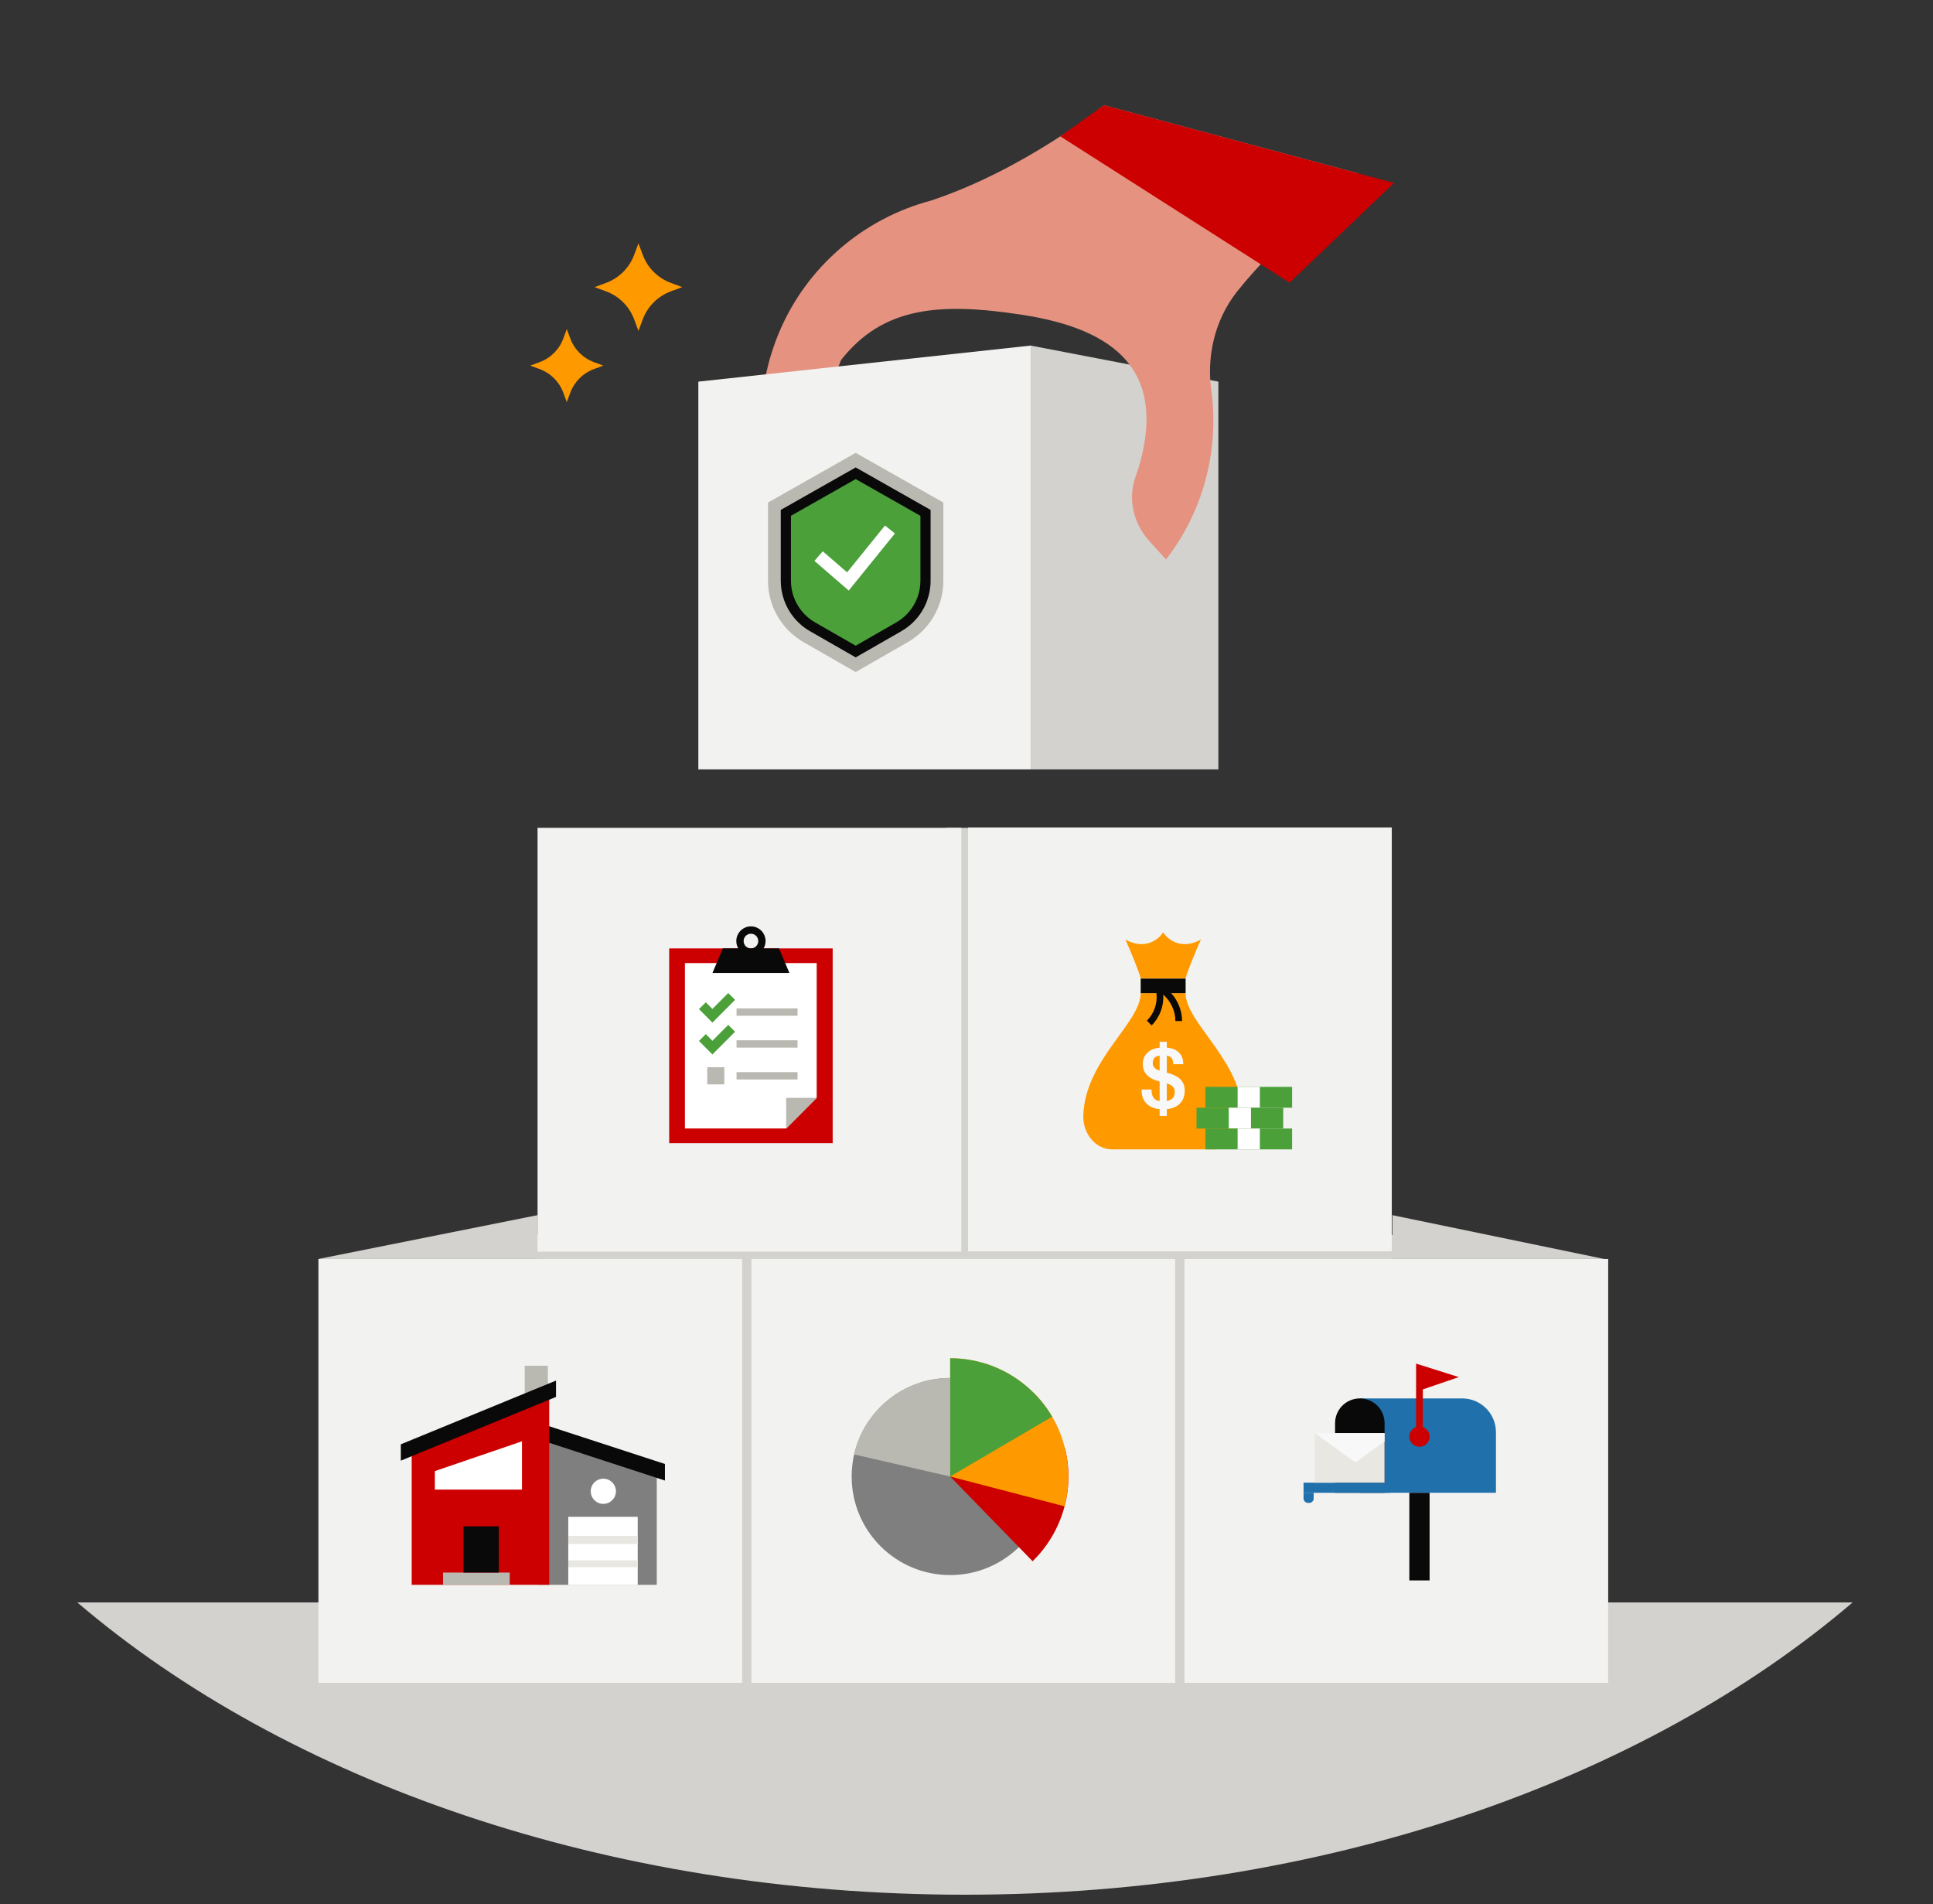
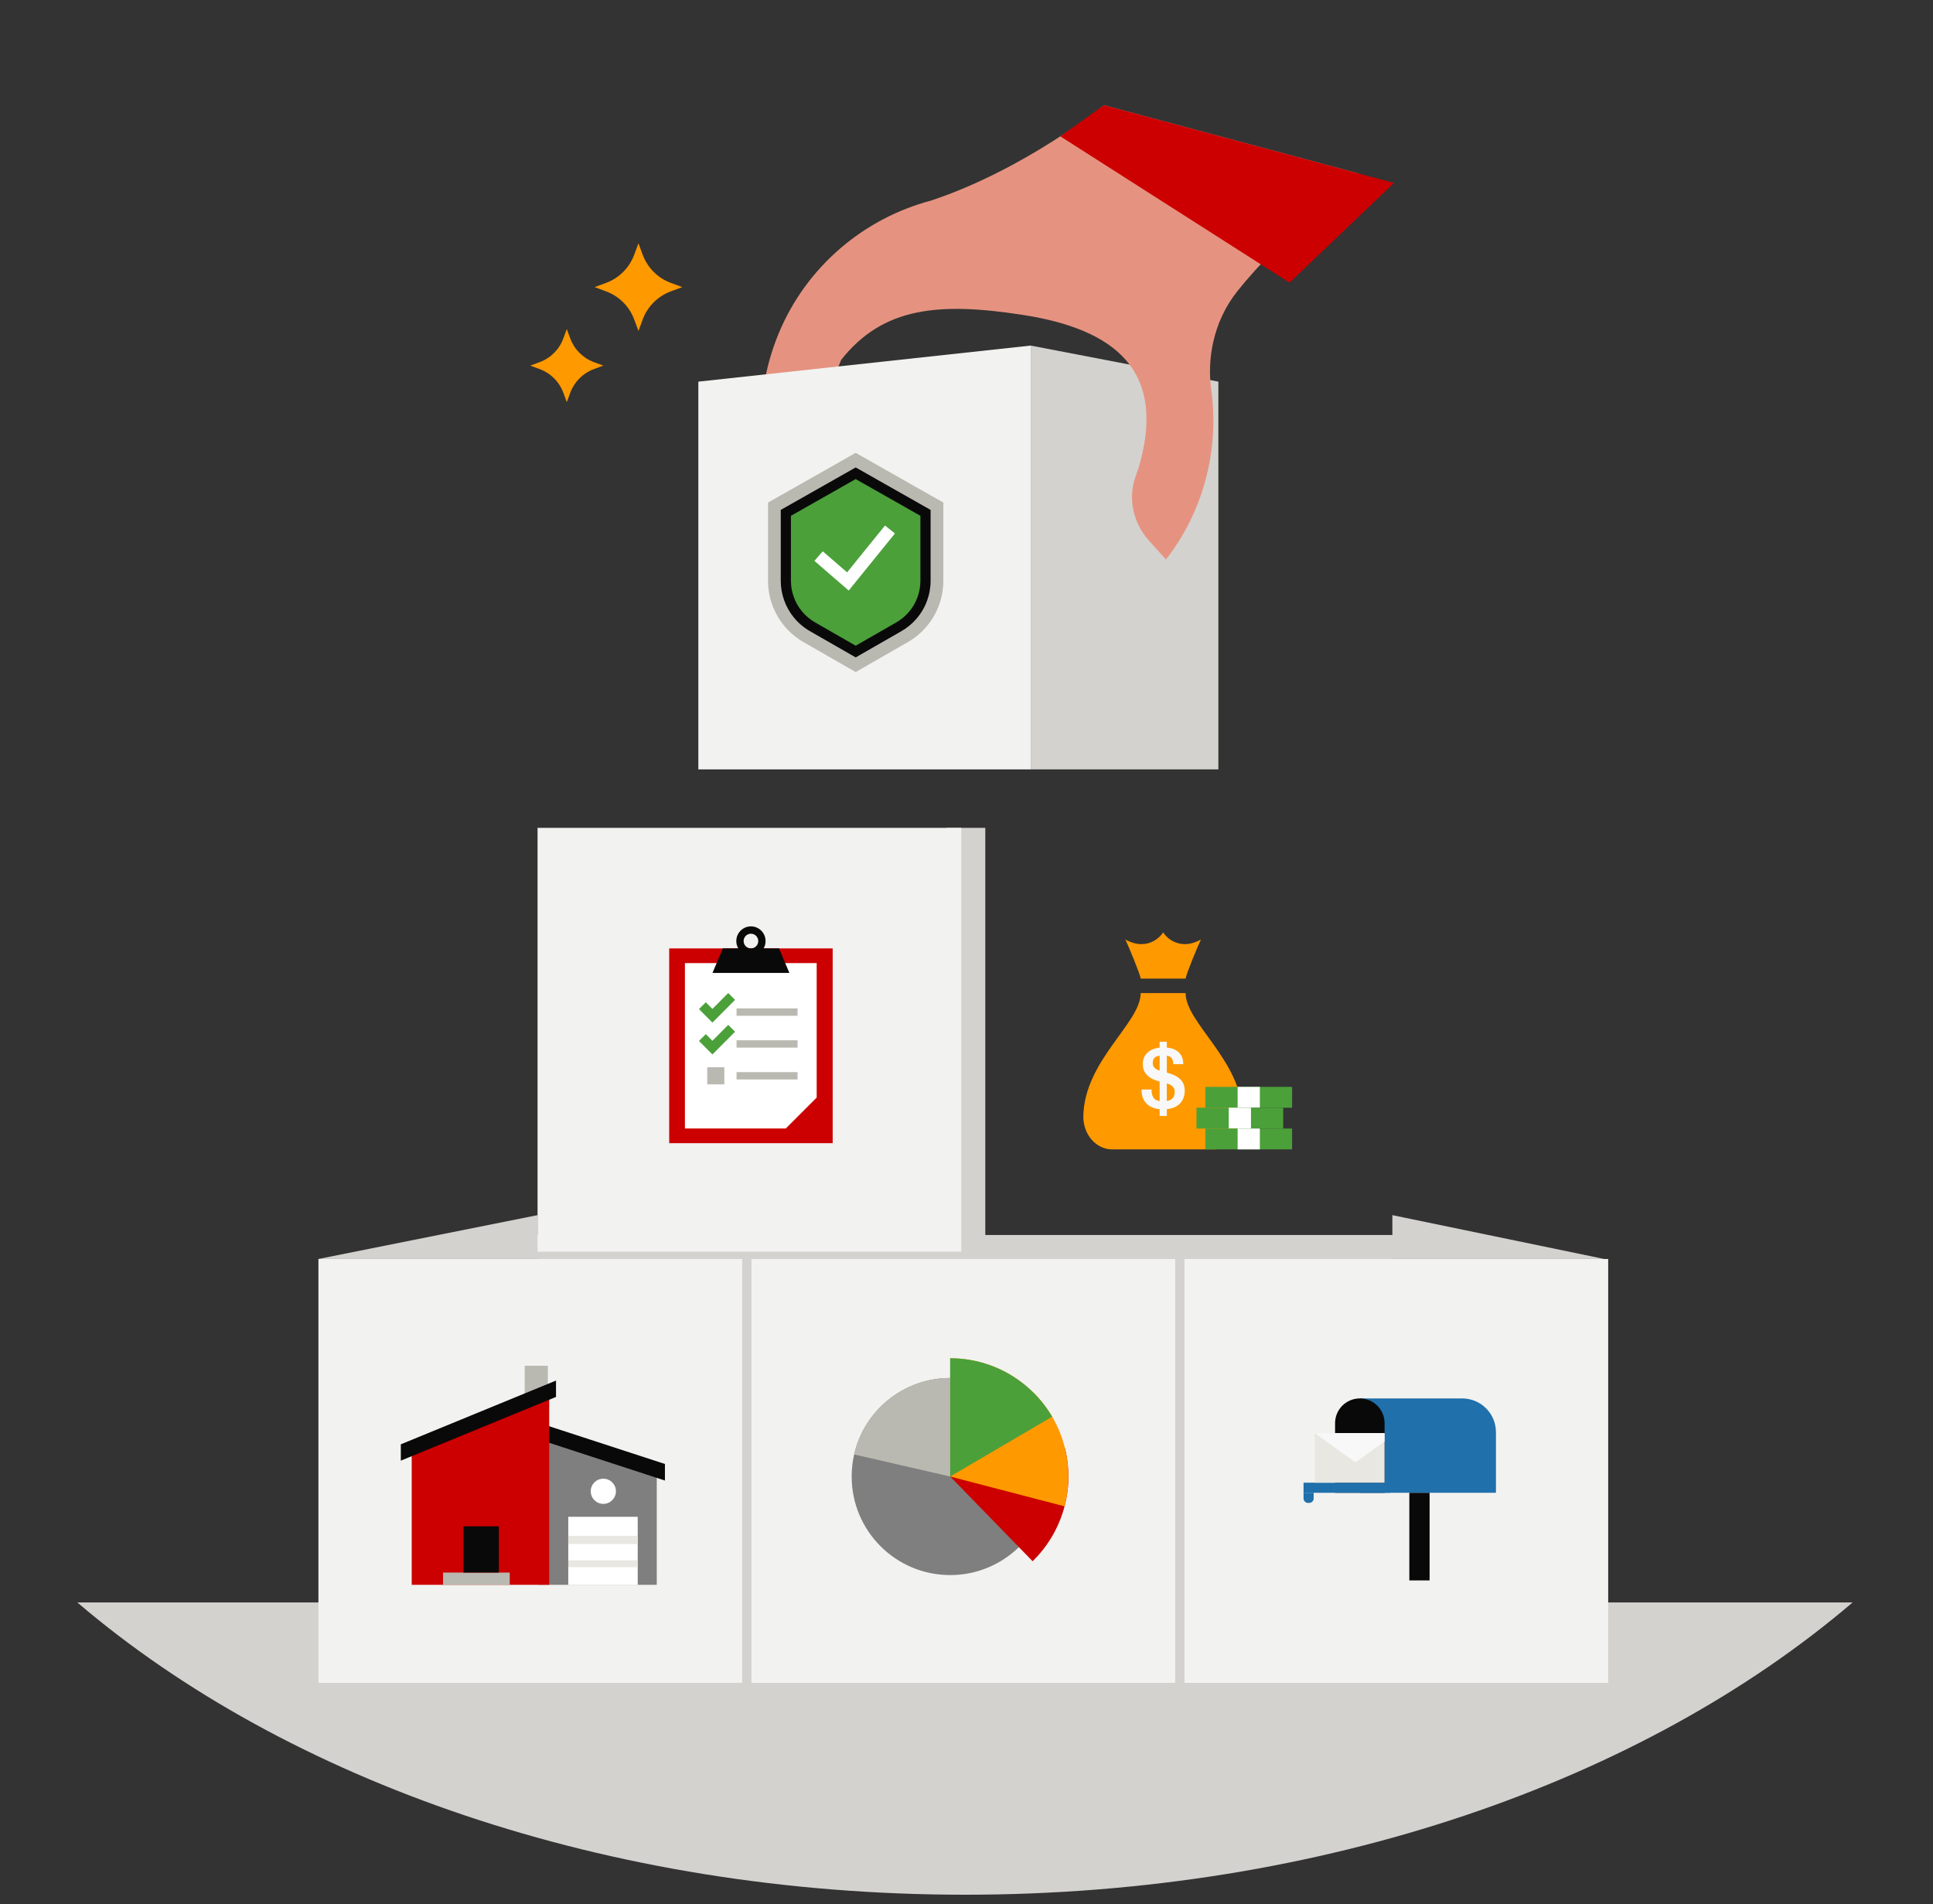
<svg xmlns="http://www.w3.org/2000/svg" width="200" height="197" viewBox="0 0 200 197" fill="none">
  <rect x="0" y="0" width="200" height="197" fill="#333333" stroke="none" />
  <path d="M191.685 165.764H8C29.592 184.203 62.721 196 99.846 196C136.972 196 170.093 184.203 191.685 165.764Z" fill="#D3D2CF" />
  <path fill-rule="evenodd" clip-rule="evenodd" d="M144.065 130.236H165.985L144.063 125.701V127.756H101.944V85.638H97.944V127.756H55.623V131.756H75.266L75.266 174.079H79.266L79.266 131.756H119.865V174.079H123.865V131.756H144.065V130.236ZM55.623 130.236H32.946L55.623 125.701V130.236Z" fill="#D3D2CF" />
  <rect x="77.749" y="130.236" width="43.843" height="43.843" fill="#F2F2F0" />
  <path d="M108.505 152.739C108.505 153.627 108.392 154.49 108.178 155.311C107.038 159.696 103.053 162.934 98.311 162.934C92.682 162.934 88.118 158.369 88.118 152.739C88.118 151.954 88.207 151.19 88.375 150.454C89.412 145.924 93.467 142.545 98.311 142.545C103.941 142.545 108.505 147.109 108.505 152.739Z" fill="#7F7F7F" />
  <path d="M108.859 146.552L98.311 152.739V140.506C102.8 140.506 106.733 142.937 108.859 146.552Z" fill="#FF9900" />
  <path d="M106.84 161.503L98.311 152.739L110.19 149.815C111.262 154.174 109.842 158.573 106.84 161.503Z" fill="#CC0000" />
  <path d="M110.144 155.823L98.311 152.739L106.961 144.089C110.135 147.263 111.196 151.763 110.144 155.823Z" fill="#FF9900" />
  <path d="M108.859 146.552L98.311 152.739V140.506C102.8 140.506 106.733 142.937 108.859 146.552Z" fill="#4BA03A" />
  <path d="M98.311 142.545V152.739L88.375 150.454C89.412 145.924 93.467 142.545 98.311 142.545Z" fill="#BAB9B1" />
  <rect x="122.55" y="130.237" width="43.843" height="43.843" fill="#F2F2F0" />
  <path d="M154.778 154.423V148.147C154.778 146.222 153.214 144.661 151.285 144.661H140.693V154.423H154.778Z" fill="#1F70AB" />
  <path d="M143.257 147.218V154.423H138.135V147.218C138.135 145.806 139.282 144.661 140.696 144.661C142.11 144.661 143.257 145.806 143.257 147.218Z" fill="#0A0909" />
  <path d="M143.836 153.377H134.873V154.423H143.836V153.377Z" fill="#1F70AB" />
  <path d="M135.456 155.469H135.338C135.081 155.469 134.873 155.261 134.873 155.004V154.423H135.92V155.004C135.921 155.261 135.713 155.469 135.456 155.469Z" fill="#1F70AB" />
  <path d="M143.256 148.25H136.039V153.377H143.256V148.25Z" fill="#E8E7E1" />
  <path d="M143.256 148.25V149.107L140.241 151.28L138.134 149.761L136.039 148.25H143.256Z" fill="#F8F8F8" />
  <path d="M147.914 154.423H145.819V163.487H147.914V154.423Z" fill="#0A0909" />
-   <path d="M147.216 147.627V143.726L150.941 142.454L146.517 141.059V143.964V147.627C146.111 147.771 145.819 148.157 145.819 148.613C145.819 149.19 146.288 149.659 146.866 149.659C147.445 149.659 147.914 149.19 147.914 148.613C147.914 148.157 147.622 147.771 147.216 147.627Z" fill="#CC0000" />
  <rect x="32.947" y="130.237" width="43.843" height="43.843" fill="#F2F2F0" />
  <path d="M56.684 144.236V141.28H54.289V145.081L56.684 144.236Z" fill="#BAB9B1" />
  <path d="M55.698 147.755V163.943H67.953V152.26L55.698 147.755Z" fill="#7F7F7F" />
  <path d="M68.798 151.442V153.155L55.134 148.701V146.988L68.798 151.442Z" fill="#0A0909" />
  <path d="M56.825 144.447V163.943H42.598V149.646L56.825 144.447Z" fill="#CC0001" />
-   <path d="M44.993 154.09V152.178L54.008 149.097V154.09H44.993Z" fill="white" />
  <path d="M57.529 144.505L41.471 151.098V149.408L57.529 142.813V144.505Z" fill="#0A0909" />
  <path d="M52.74 162.676H45.838V163.943H52.74V162.676Z" fill="#BAB9B1" />
  <path d="M51.613 157.89H47.951V162.676H51.613V157.89Z" fill="#0A0909" />
  <path d="M65.981 156.905H58.797V163.957H65.981V156.905Z" fill="white" />
  <path d="M65.981 158.876H58.797V159.72H65.981V158.876Z" fill="#E8E7E1" />
  <path d="M65.981 161.409H58.797V162.113H65.981V161.409Z" fill="#E8E7E1" />
  <path d="M62.424 155.568C63.144 155.568 63.727 154.985 63.727 154.266C63.727 153.546 63.144 152.964 62.424 152.964C61.704 152.964 61.121 153.546 61.121 154.266C61.121 154.985 61.704 155.568 62.424 155.568Z" fill="white" />
-   <rect x="100.16" y="85.6" width="43.843" height="43.843" fill="#F2F2F0" />
  <path d="M122.671 102.733H120.346H118.022C118.022 105.828 112.237 109.664 112.087 115.417C112.038 117.326 113.396 118.898 115.067 118.898H120.346H125.626C127.298 118.898 128.655 117.326 128.606 115.417C128.456 109.664 122.671 105.828 122.671 102.733Z" fill="#FF9900" />
  <path d="M122.406 112.031C122.291 111.82 122.138 111.64 121.951 111.497C121.764 111.355 121.546 111.237 121.302 111.146C121.13 111.081 120.941 111.02 120.727 110.957V109.211C120.931 109.236 121.085 109.304 121.184 109.414C121.315 109.559 121.386 109.773 121.398 110.05L121.399 110.083H122.427V110.048C122.427 109.768 122.376 109.519 122.276 109.306C122.176 109.094 122.039 108.917 121.871 108.78C121.703 108.643 121.502 108.539 121.274 108.469C121.104 108.419 120.92 108.386 120.727 108.374V107.767H119.983V108.375C119.799 108.39 119.621 108.423 119.453 108.477C119.219 108.551 119.011 108.66 118.832 108.8C118.651 108.94 118.506 109.117 118.401 109.326C118.296 109.535 118.241 109.781 118.241 110.056C118.241 110.37 118.299 110.637 118.414 110.849C118.528 111.06 118.68 111.239 118.866 111.379C119.05 111.519 119.259 111.633 119.489 111.722C119.638 111.778 119.799 111.834 119.984 111.889V113.902C119.714 113.862 119.512 113.76 119.382 113.596C119.22 113.389 119.141 113.102 119.146 112.74V112.704H118.116L118.115 112.739C118.109 113.058 118.156 113.344 118.256 113.589C118.357 113.835 118.499 114.045 118.682 114.213C118.865 114.382 119.087 114.514 119.342 114.605C119.537 114.674 119.752 114.719 119.983 114.739V115.435H120.727V114.738C120.948 114.717 121.155 114.673 121.343 114.609C121.587 114.527 121.805 114.405 121.986 114.248C122.169 114.091 122.315 113.89 122.421 113.653C122.527 113.417 122.58 113.135 122.58 112.816C122.579 112.508 122.521 112.244 122.406 112.031ZM120.726 113.895V112.081L120.73 112.082C120.793 112.101 120.855 112.119 120.914 112.14C121.034 112.184 121.143 112.241 121.238 112.312C121.331 112.382 121.408 112.469 121.463 112.57C121.518 112.672 121.547 112.799 121.547 112.95C121.547 113.275 121.454 113.515 121.27 113.662C121.127 113.777 120.944 113.856 120.726 113.895ZM119.271 109.989C119.271 109.704 119.35 109.499 119.506 109.379C119.623 109.289 119.783 109.233 119.983 109.209V110.755C119.938 110.742 119.894 110.727 119.851 110.71C119.739 110.67 119.64 110.616 119.557 110.551C119.474 110.486 119.405 110.408 119.351 110.317C119.297 110.227 119.271 110.117 119.271 109.989Z" fill="#F8F8F8" />
  <path d="M120.373 96.472V96.47C120.368 96.47 120.351 96.47 120.347 96.47C120.344 96.47 120.326 96.47 120.322 96.47V96.472C120.349 96.499 118.967 98.577 116.437 97.191C116.769 97.883 117.97 100.769 118.023 101.232H120.321H120.346H120.372H122.671C122.724 100.769 123.924 97.883 124.257 97.191C121.726 98.577 120.346 96.499 120.373 96.472Z" fill="#FF9900" />
-   <path d="M122.671 101.232H118.022V102.733H119.653C119.776 103.775 119.424 104.825 118.666 105.586L119.154 106.076C120.005 105.221 120.428 104.065 120.359 102.895C121.11 103.54 121.613 104.54 121.613 105.619H122.303C122.303 104.522 121.862 103.492 121.171 102.732H122.672V101.232H122.671Z" fill="#0A0909" />
  <path d="M133.688 112.432H124.717V114.588H133.688V112.432Z" fill="#4BA03A" />
  <path d="M130.353 112.432H128.052V114.588H130.353V112.432Z" fill="white" />
  <path d="M132.768 114.588H123.797V116.743H132.768V114.588Z" fill="#4BA03A" />
  <path d="M129.433 114.588H127.132V116.743H129.433V114.588Z" fill="white" />
  <path d="M133.688 116.742H124.717V118.898H133.688V116.742Z" fill="#4BA03A" />
  <path d="M130.353 116.742H128.052V118.898H130.353V116.742Z" fill="white" />
  <rect x="55.618" y="85.638" width="43.843" height="43.843" fill="#F2F2F0" />
  <path d="M86.154 98.108H69.239V118.255H86.154V98.108Z" fill="#CC0001" />
  <path d="M70.866 99.629V116.735H81.304L84.499 113.54V99.629H70.866Z" fill="white" />
-   <path d="M81.344 113.567V116.763L84.527 113.567H81.344Z" fill="#BAB9B1" />
  <path d="M82.519 104.317H76.207V105.077H82.519V104.317Z" fill="#BAB9B1" />
  <path d="M72.672 104.033L73.711 105.076L75.702 103.077" stroke="#4BA03A" stroke-miterlimit="10" />
  <path d="M82.519 107.612H76.207V108.372H82.519V107.612Z" fill="#BAB9B1" />
  <path d="M72.672 107.328L73.711 108.371L75.702 106.371" stroke="#4BA03A" stroke-miterlimit="10" />
  <path d="M82.519 110.906H76.207V111.666H82.519V110.906Z" fill="#BAB9B1" />
  <path d="M74.945 110.399H73.177V112.173H74.945V110.399Z" fill="#BAB9B1" />
  <path d="M80.605 98.108H79.007C79.136 97.884 79.211 97.626 79.211 97.348C79.211 96.509 78.532 95.828 77.697 95.828C76.861 95.828 76.182 96.509 76.182 97.348C76.182 97.626 76.257 97.884 76.386 98.108H74.788L73.72 100.643H81.673L80.605 98.108ZM77.697 96.588C78.114 96.588 78.454 96.929 78.454 97.348C78.454 97.767 78.114 98.108 77.697 98.108C77.279 98.108 76.939 97.767 76.939 97.348C76.939 96.929 77.279 96.588 77.697 96.588Z" fill="#0A0909" />
  <path d="M66.059 25.166L66.496 26.349C66.997 27.701 68.061 28.766 69.411 29.264L70.594 29.701L69.411 30.139C68.059 30.639 66.994 31.704 66.496 33.053L66.059 34.237L65.621 33.053C65.12 31.701 64.056 30.637 62.706 30.139L61.523 29.701L62.706 29.264C64.058 28.763 65.123 27.698 65.621 26.349L66.059 25.166Z" fill="#FE9900" />
  <path d="M58.644 34.041L59.009 35.026C59.426 36.152 60.314 37.039 61.439 37.456L62.424 37.821L61.439 38.185C60.314 38.603 59.426 39.49 59.009 40.615L58.644 41.6L58.28 40.615C57.863 39.49 56.975 38.603 55.85 38.185L54.865 37.821L55.85 37.456C56.975 37.039 57.863 36.152 58.28 35.026L58.644 34.041Z" fill="#FE9900" />
  <path d="M126.061 79.591V39.479L106.646 35.748V79.591H126.061Z" fill="#D3D2CF" />
  <path d="M80.577 34.468C83.442 27.569 89.387 22.592 96.311 20.754C106.066 17.527 114.221 10.886 114.221 10.886L140.476 17.921C140.476 17.921 132.349 24.674 128.015 30.134C125.414 33.411 124.945 37.305 125.295 40.093C125.403 40.845 125.479 41.612 125.515 42.38C125.513 42.385 125.517 42.392 125.517 42.392C125.628 44.765 125.391 47.194 124.746 49.599C123.915 52.702 122.495 55.492 120.638 57.877L118.872 55.916C117.24 54.101 116.665 51.529 117.514 49.241C117.687 48.765 117.845 48.284 117.978 47.786C120.474 38.473 115.59 34.076 105.783 32.568C97.185 31.246 91.36 31.736 87.025 37.235C85.757 40.318 85.487 43.514 86.037 46.498C86.676 49.92 85.118 53.379 82.101 55.12L81.911 55.23C78.414 49.205 77.603 41.642 80.577 34.468Z" fill="#E59380" />
  <path d="M109.711 14.106L133.423 29.241L144.227 18.927L114.221 10.886L109.711 14.106Z" fill="#CC0001" />
  <path d="M72.254 79.591V39.479L106.647 35.748V79.591H72.254Z" fill="#F2F2F0" />
  <g clip-path="url(#clip0_4116_35833)">
    <path d="M83.152 66.432C82.379 65.99 81.697 65.415 81.126 64.72C80.054 63.413 79.463 61.767 79.463 60.081V51.987L88.535 46.843L97.605 51.987V60.081C97.605 61.84 96.968 63.543 95.812 64.875C95.268 65.5 94.631 66.023 93.918 66.431L88.535 69.52L83.152 66.432Z" fill="#BAB9B1" />
    <path d="M84.075 64.842C83.495 64.51 82.984 64.079 82.556 63.557C81.753 62.58 81.31 61.345 81.31 60.081V53.053L88.535 48.956L95.759 53.053V60.081C95.759 61.4 95.281 62.676 94.414 63.675C94.006 64.145 93.53 64.535 92.999 64.839L88.535 67.401L84.075 64.842Z" fill="#4BA03A" />
    <path d="M88.535 68.006L83.812 65.297C83.177 64.934 82.617 64.461 82.147 63.89C81.267 62.818 80.782 61.465 80.782 60.081V52.748L88.535 48.353L96.286 52.748V60.082C96.286 61.527 95.763 62.926 94.813 64.019C94.366 64.533 93.844 64.961 93.261 65.294L88.535 68.006ZM81.837 53.357V60.081C81.837 61.224 82.238 62.341 82.965 63.226C83.352 63.696 83.815 64.087 84.339 64.387H84.34L88.535 66.795L92.735 64.385C93.216 64.109 93.646 63.755 94.016 63.332C94.8 62.429 95.231 61.274 95.231 60.081V53.357L88.535 49.559L81.837 53.357Z" fill="#0A0909" />
    <path d="M87.814 61.089L84.263 58.02L85.129 57.032L87.646 59.207L91.568 54.362L92.595 55.185L87.814 61.089Z" fill="white" />
  </g>
  <defs>
    <clipPath id="clip0_4116_35833">
      <rect width="18.142" height="22.677" fill="white" transform="translate(79.463 46.843)" />
    </clipPath>
  </defs>
</svg>